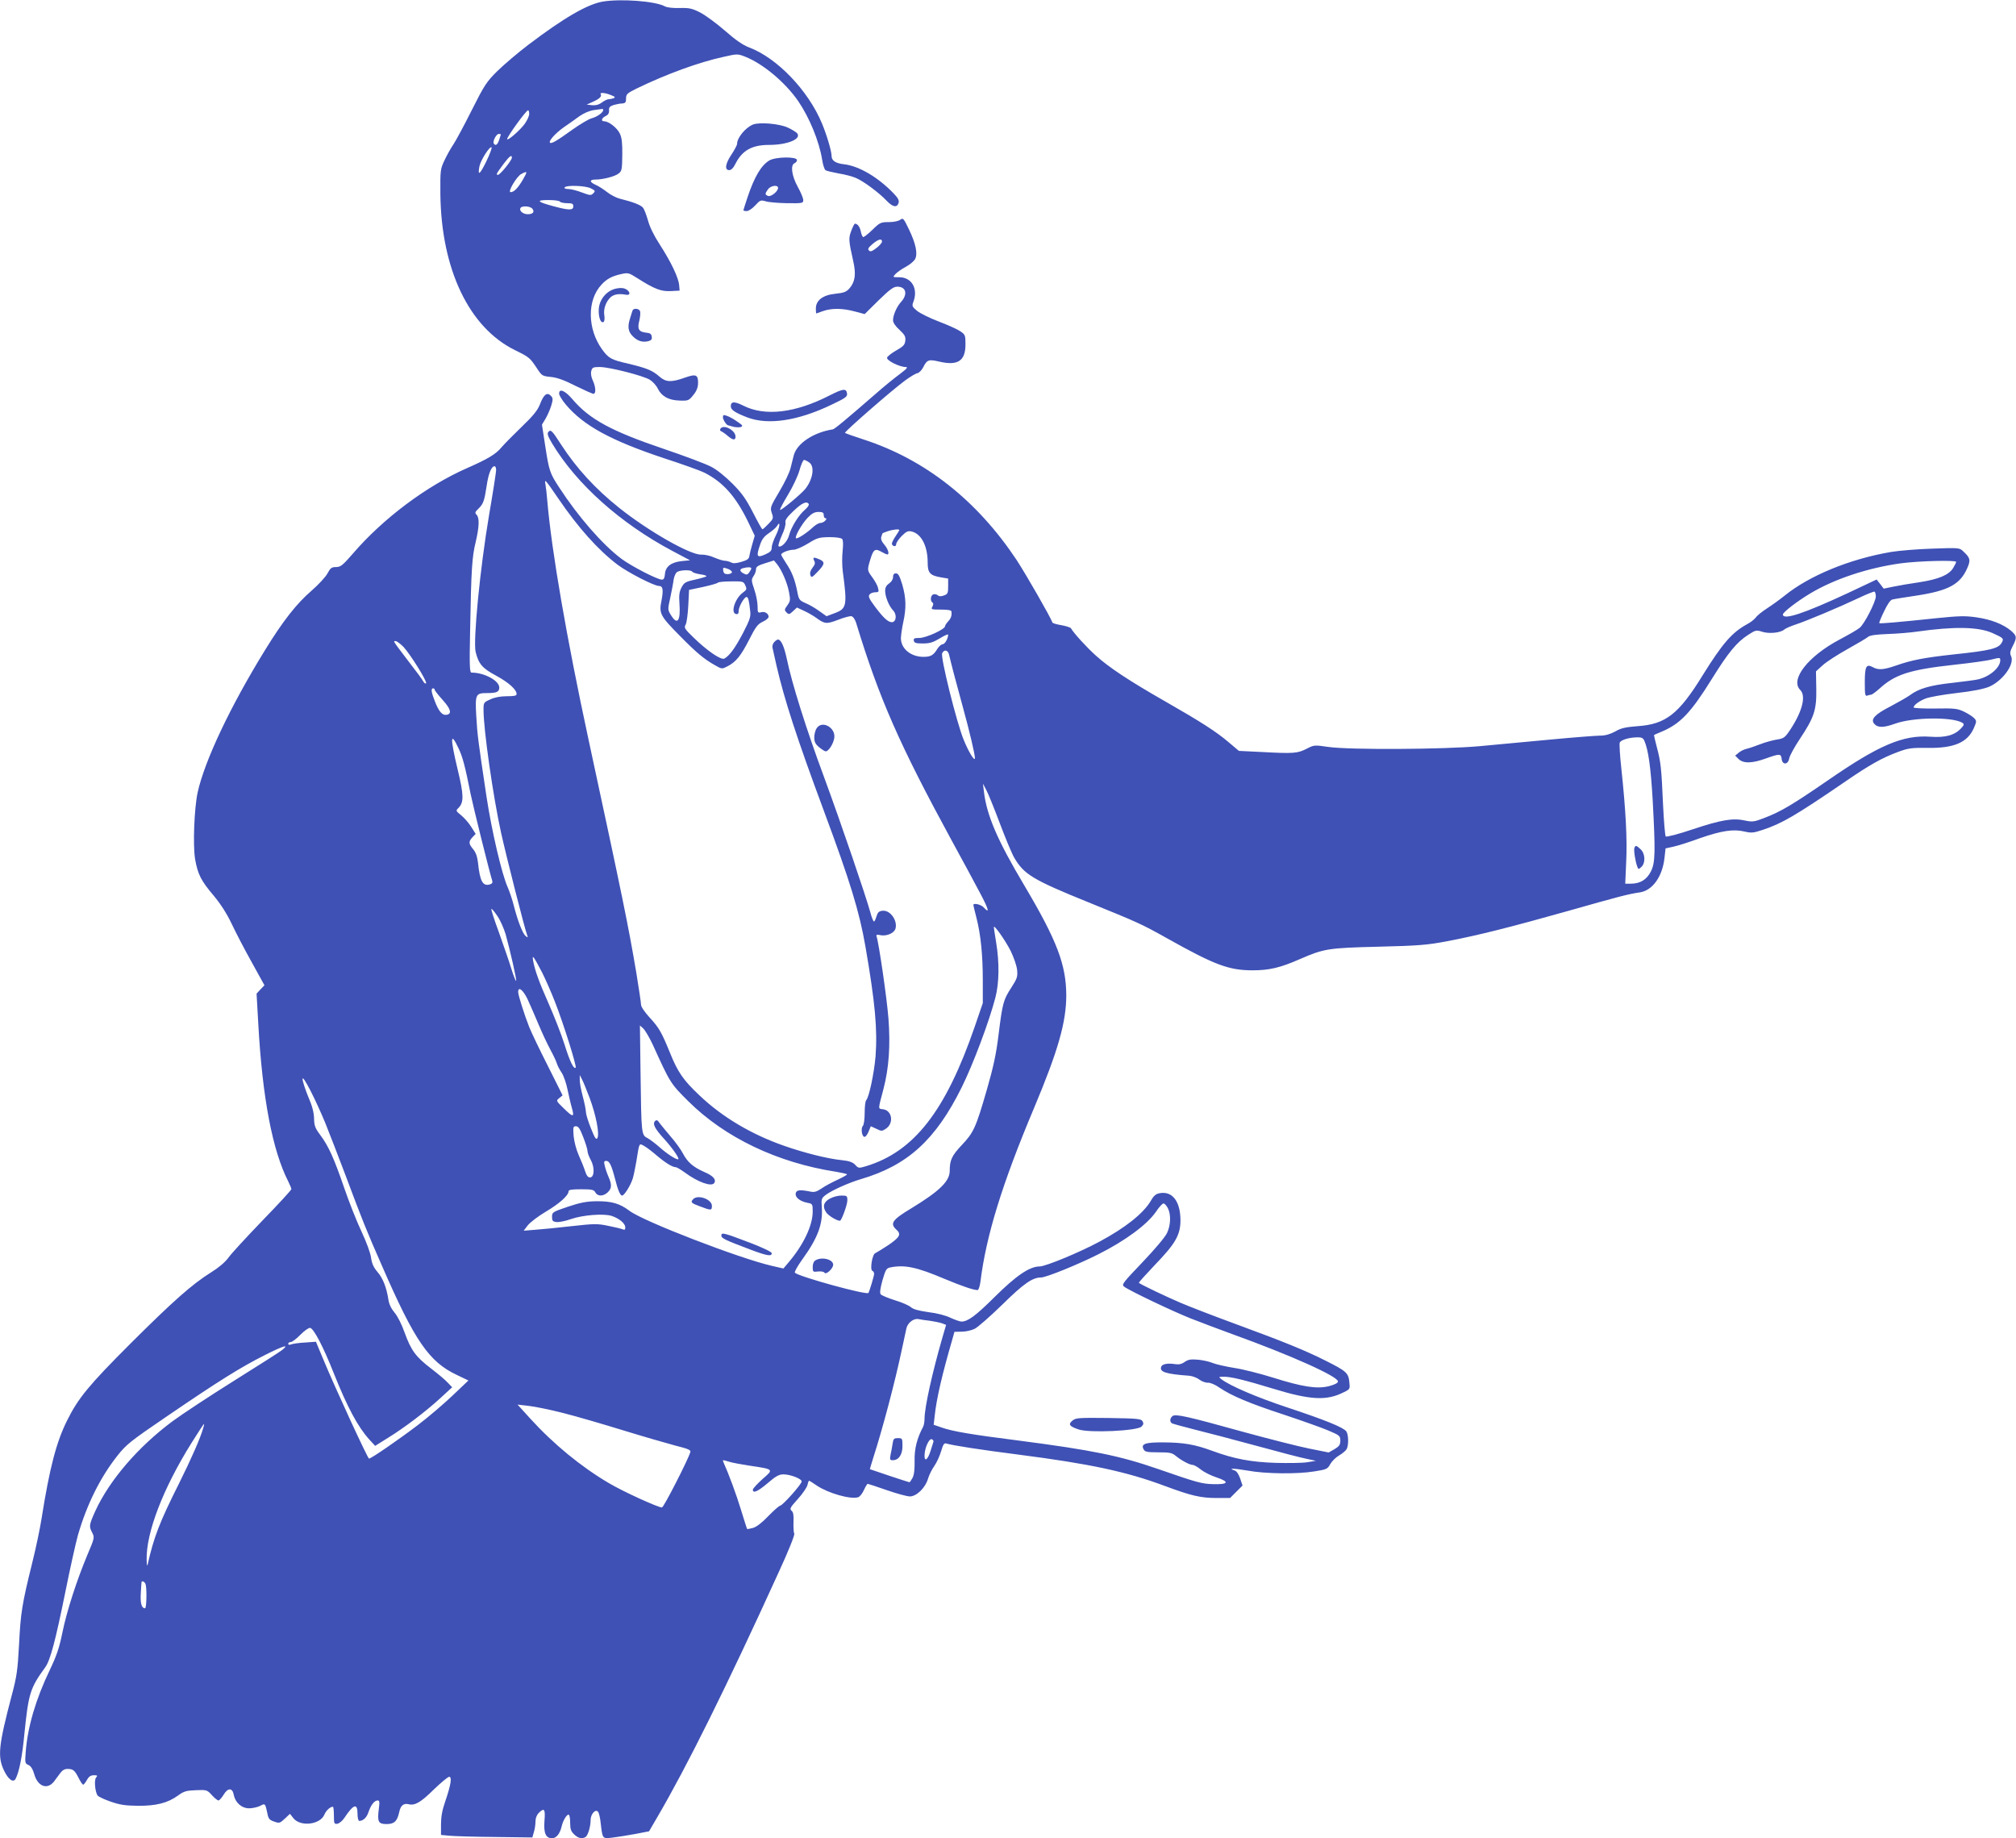
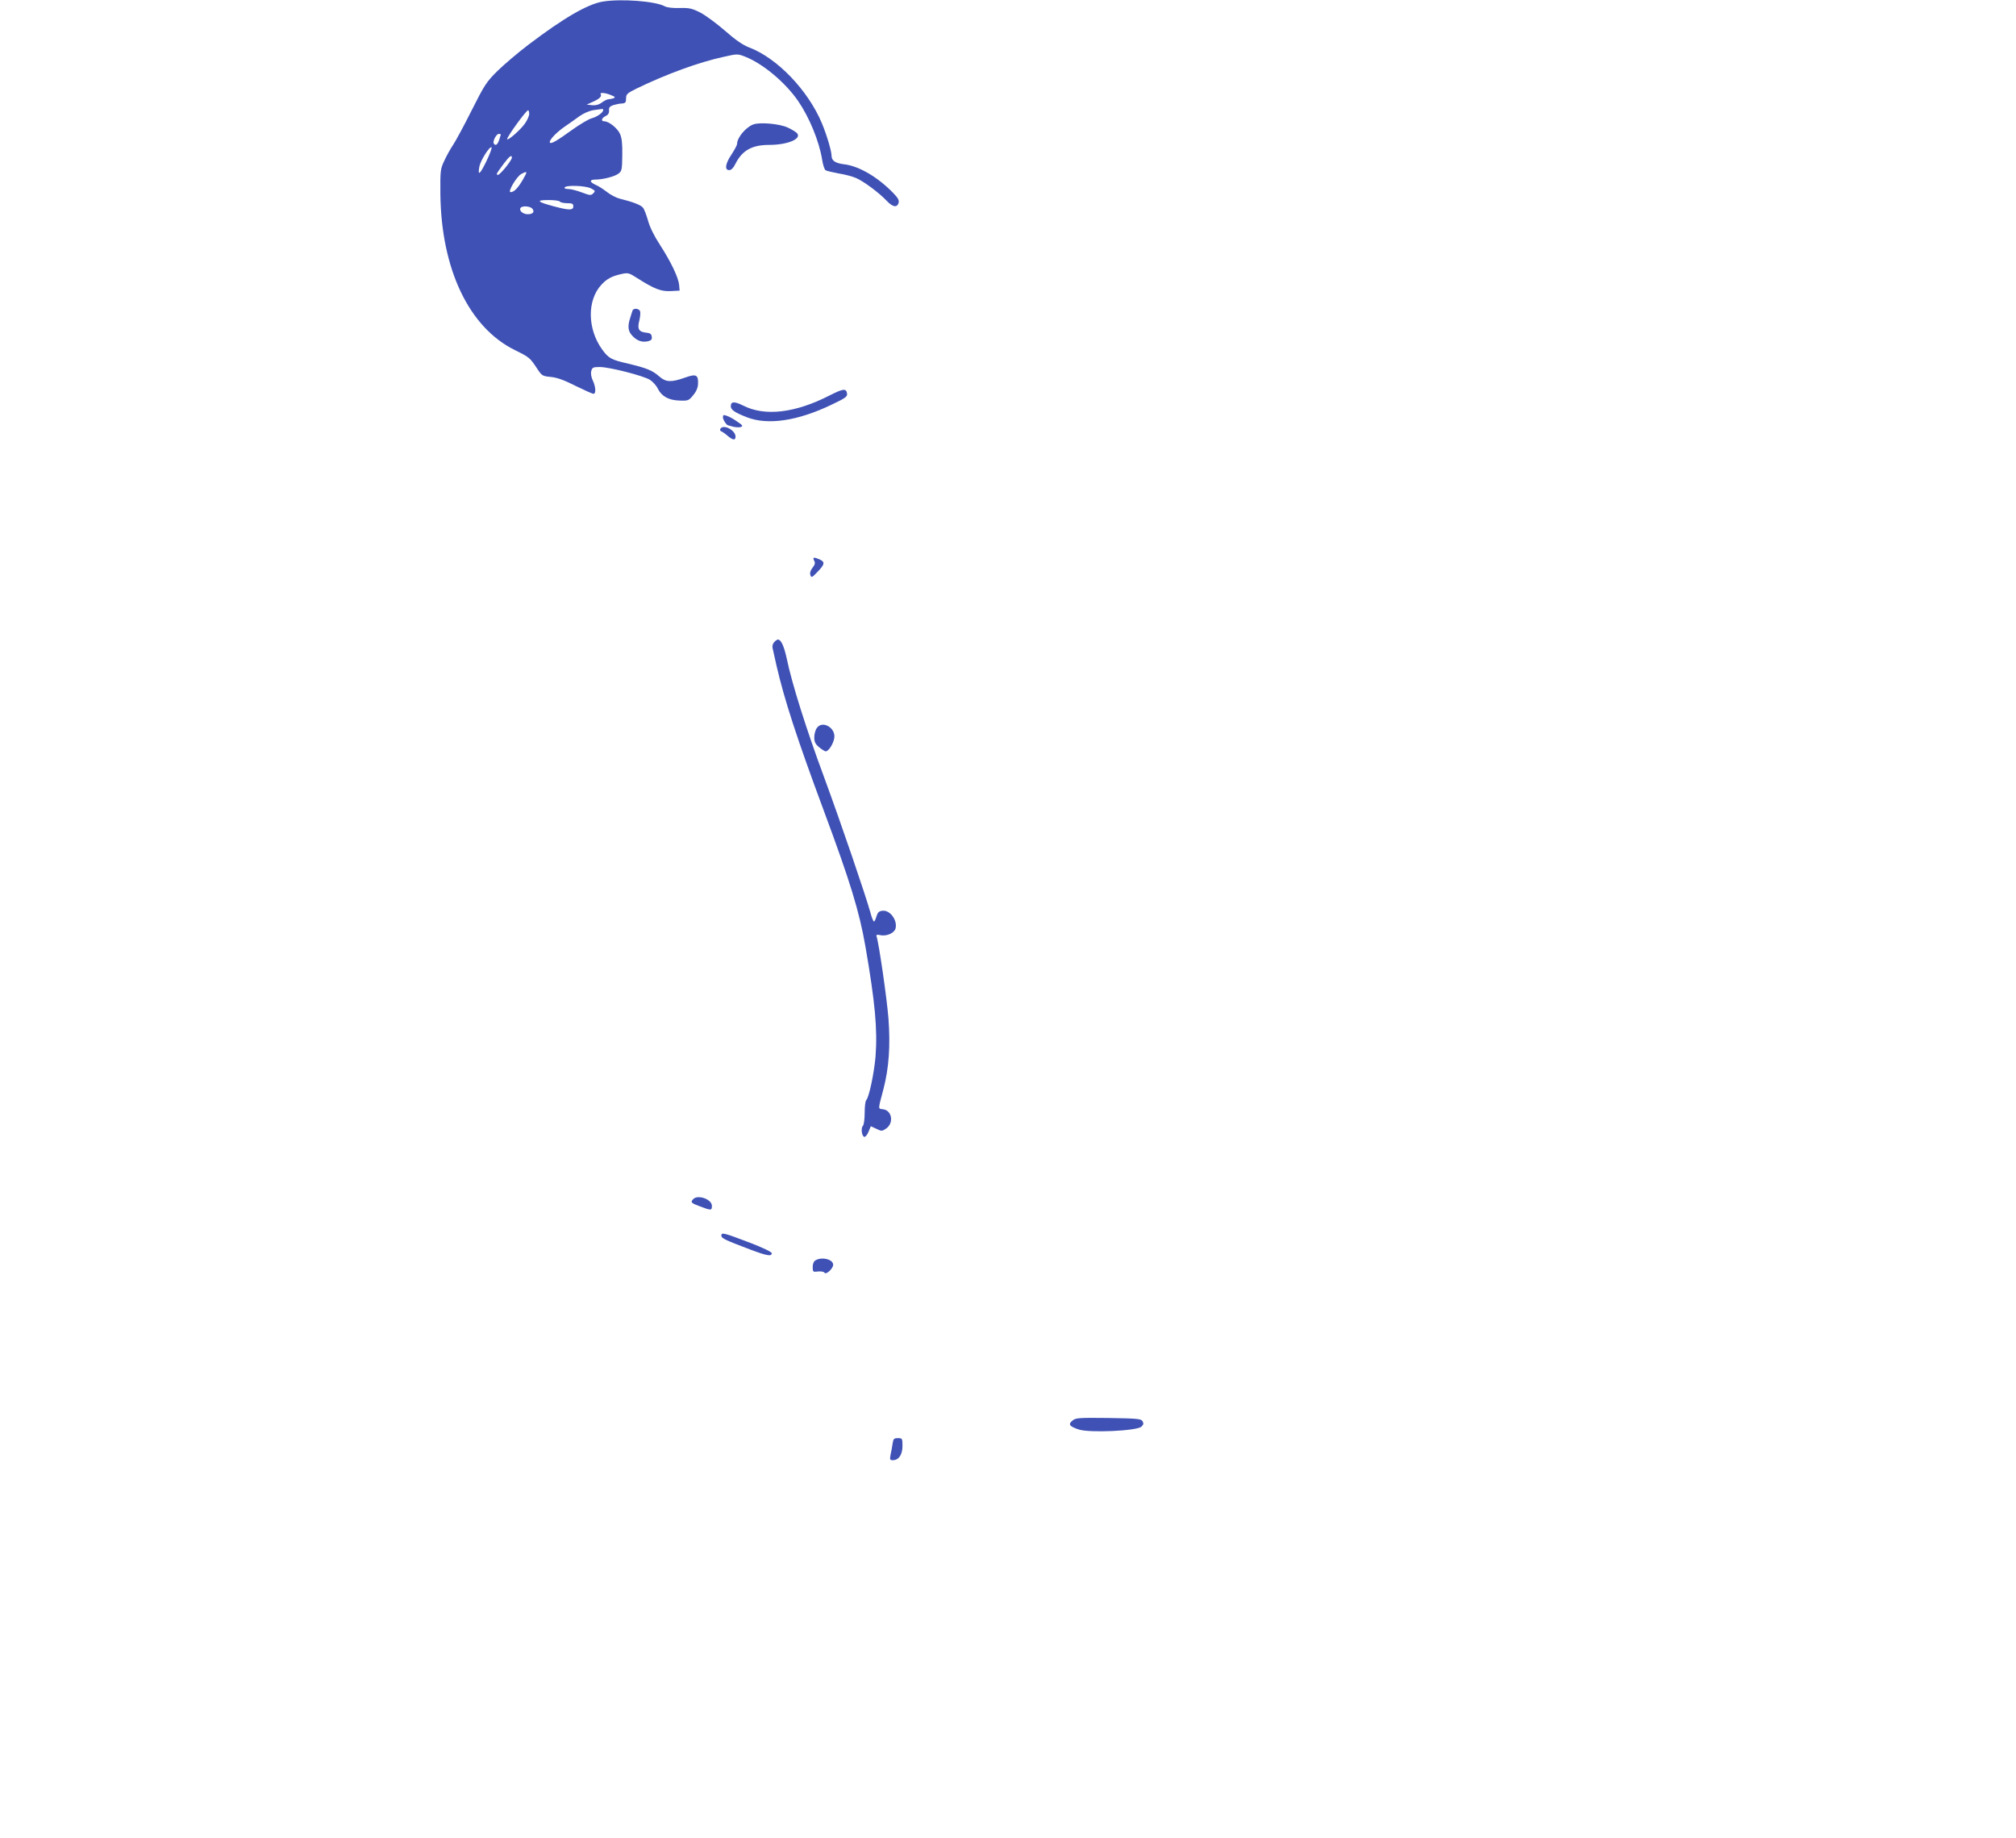
<svg xmlns="http://www.w3.org/2000/svg" version="1.0" width="1280pt" height="1167pt" viewBox="0 0 1280 1167" preserveAspectRatio="xMidYMid meet">
  <g transform="translate(0,1167) scale(0.1,-0.1)" fill="#3f51b5" stroke="none">
    <path d="M3827 11660 c-98 -17 -248 -104 -472 -274 -66 -50 -154 -125 -196 -166 -70 -69 -83 -89 -164 -250 -48 -96 -101 -194 -117 -218 -16 -23 -41 -68 -56 -100 -26 -55 -27 -63 -26 -212 5 -479 182 -850 474 -993 91 -45 94 -47 141 -118 29 -44 33 -47 87 -52 40 -4 86 -21 157 -57 55 -27 106 -50 113 -50 17 0 15 43 -4 84 -10 21 -14 44 -10 60 6 23 11 26 54 26 61 0 276 -55 318 -81 18 -11 41 -36 51 -57 24 -48 68 -73 138 -75 54 -2 59 0 86 34 20 23 30 48 31 72 2 59 -12 65 -85 39 -85 -30 -119 -29 -161 8 -43 38 -79 53 -196 81 -110 25 -126 34 -168 92 -93 130 -95 312 -3 410 33 36 66 54 125 67 44 10 49 8 101 -25 110 -70 152 -86 213 -83 l57 3 -3 35 c-4 47 -51 146 -122 256 -38 58 -65 114 -76 155 -10 35 -24 72 -32 81 -14 17 -63 36 -148 57 -23 6 -59 25 -80 42 -22 17 -54 38 -71 45 -41 18 -42 34 -3 34 47 0 123 19 147 38 21 15 23 26 24 118 1 75 -3 109 -15 135 -17 37 -71 79 -100 79 -23 0 -16 22 11 34 14 7 21 18 20 35 -2 19 5 26 28 34 17 5 41 10 55 10 21 2 25 7 25 32 0 27 7 33 65 62 189 92 397 168 554 202 88 20 89 20 140 0 112 -45 253 -163 334 -281 71 -104 133 -254 152 -372 5 -33 15 -63 22 -67 7 -4 44 -13 82 -20 39 -6 88 -19 111 -29 47 -20 146 -93 194 -144 39 -41 66 -46 76 -15 5 16 -2 31 -31 61 -99 103 -220 174 -314 185 -54 6 -80 23 -80 52 0 31 -30 132 -61 207 -88 211 -285 416 -463 483 -39 15 -85 46 -153 106 -54 47 -125 99 -158 116 -52 26 -70 30 -131 28 -40 -1 -80 3 -93 11 -62 33 -278 49 -394 30z m53 -594 c25 -10 29 -14 15 -20 -9 -3 -23 -6 -31 -6 -8 0 -27 -9 -43 -21 -19 -14 -39 -19 -62 -17 l-34 4 40 18 c42 19 57 34 49 48 -8 13 31 9 66 -6z m-50 -94 c0 -16 -37 -43 -73 -53 -20 -5 -75 -38 -124 -73 -100 -72 -132 -90 -141 -82 -10 11 34 60 89 99 30 20 74 52 99 70 28 19 62 34 90 38 25 3 48 7 53 7 4 1 7 -2 7 -6z m-470 -25 c0 -13 -13 -42 -29 -64 -29 -40 -111 -111 -111 -96 0 16 120 182 133 183 4 0 7 -11 7 -23z m-180 -131 c0 -1 -5 -17 -11 -35 -11 -31 -23 -39 -34 -22 -8 14 16 61 32 61 7 0 13 -2 13 -4z m-93 -172 c-41 -84 -55 -93 -43 -30 8 39 64 128 77 121 4 -3 -11 -44 -34 -91z m163 25 c0 -17 -74 -108 -88 -109 -15 0 -11 7 38 73 35 46 50 57 50 36z m69 -141 c-32 -54 -55 -77 -77 -78 -21 0 38 99 67 115 41 22 42 18 10 -37z m433 -54 c28 -14 29 -17 15 -31 -14 -15 -21 -14 -72 5 -31 12 -70 22 -86 22 -18 0 -28 4 -24 10 10 16 132 12 167 -6z m-197 -84 c3 -5 24 -10 46 -10 32 0 39 -3 39 -20 0 -26 -27 -26 -127 1 -104 28 -112 39 -31 39 37 0 70 -4 73 -10z m-175 -45 c16 -20 4 -35 -29 -35 -31 0 -57 23 -46 40 9 15 61 12 75 -5z" />
    <path d="M4780 10879 c-48 -20 -100 -84 -100 -122 0 -8 -16 -38 -35 -67 -40 -59 -46 -100 -15 -100 13 0 27 14 41 43 42 82 104 117 211 117 118 0 209 38 179 74 -7 8 -33 24 -59 36 -53 25 -182 36 -222 19z" />
-     <path d="M4884 10651 c-52 -32 -94 -103 -138 -234 -14 -42 -26 -80 -26 -82 0 -3 10 -5 21 -5 12 0 36 16 54 36 31 34 35 35 67 26 18 -6 79 -11 136 -12 98 -1 102 0 102 20 0 12 -16 50 -35 84 -38 69 -48 139 -20 150 8 3 15 12 15 20 0 23 -137 21 -176 -3z m56 -174 c0 -22 -45 -58 -63 -51 -21 8 -21 14 -1 42 17 24 64 31 64 9z" />
-     <path d="M5716 10275 c-12 -9 -42 -15 -73 -15 -51 0 -57 -3 -105 -50 -28 -27 -54 -47 -58 -45 -5 3 -12 20 -15 38 -7 29 -20 46 -37 47 -3 0 -14 -20 -23 -45 -18 -47 -17 -62 12 -191 19 -83 13 -131 -22 -173 -21 -24 -35 -30 -92 -36 -79 -8 -123 -42 -123 -94 0 -17 1 -31 3 -31 1 0 20 7 42 15 54 19 124 19 201 -2 l64 -17 88 87 c72 70 95 87 119 87 57 0 68 -49 23 -98 -26 -28 -50 -83 -50 -115 0 -15 15 -38 41 -61 33 -31 40 -43 37 -69 -3 -26 -12 -36 -58 -62 -30 -17 -56 -38 -58 -46 -3 -18 80 -59 118 -59 17 0 9 -10 -36 -44 -33 -24 -102 -80 -154 -126 -204 -177 -261 -224 -273 -226 -122 -19 -227 -89 -247 -164 -5 -19 -14 -57 -21 -83 -6 -26 -38 -93 -71 -148 -57 -96 -59 -102 -48 -135 12 -34 10 -38 -21 -70 -18 -19 -35 -34 -38 -34 -4 0 -31 49 -61 108 -44 85 -70 122 -130 182 -45 45 -99 89 -135 107 -34 18 -167 68 -297 112 -337 114 -475 189 -584 317 -47 55 -84 70 -84 35 0 -10 19 -42 43 -70 112 -133 286 -228 623 -340 117 -38 231 -79 255 -91 119 -60 199 -150 276 -307 l45 -94 -15 -52 c-9 -29 -17 -63 -19 -76 -2 -19 -13 -27 -51 -38 -34 -10 -53 -11 -66 -3 -11 5 -28 10 -39 10 -11 0 -40 9 -66 20 -25 12 -63 20 -83 19 -68 -4 -338 150 -523 298 -149 119 -269 249 -367 400 -60 93 -66 98 -82 80 -8 -10 -2 -28 25 -73 155 -258 433 -506 762 -681 l113 -60 -51 -5 c-68 -7 -104 -34 -108 -81 -2 -26 -8 -37 -19 -37 -29 0 -197 87 -258 133 -119 89 -274 267 -393 450 -62 94 -66 108 -91 271 l-20 130 24 40 c13 23 29 60 36 84 11 38 10 45 -4 60 -24 24 -45 7 -68 -53 -15 -39 -41 -72 -117 -145 -54 -52 -112 -111 -128 -130 -35 -43 -87 -74 -219 -132 -257 -113 -532 -319 -724 -542 -66 -76 -79 -86 -108 -86 -28 0 -35 -6 -53 -39 -11 -22 -57 -72 -102 -111 -95 -82 -180 -190 -294 -375 -222 -360 -384 -703 -429 -905 -22 -102 -31 -338 -16 -426 17 -95 38 -136 117 -229 45 -54 83 -113 115 -180 26 -55 83 -165 128 -245 l80 -145 -25 -26 -25 -27 11 -193 c26 -470 90 -803 190 -999 11 -22 20 -44 20 -49 0 -6 -83 -96 -185 -201 -101 -105 -199 -211 -216 -236 -20 -27 -61 -62 -108 -91 -120 -75 -239 -180 -512 -452 -264 -264 -332 -346 -403 -489 -68 -136 -111 -300 -162 -622 -9 -58 -35 -184 -59 -280 -65 -263 -74 -318 -84 -520 -9 -163 -14 -202 -47 -325 -83 -316 -90 -385 -50 -472 28 -60 60 -83 75 -56 23 45 42 139 56 287 26 255 36 289 132 421 32 43 66 172 128 479 30 149 66 311 80 361 57 196 142 366 250 503 57 72 82 92 311 248 334 228 474 315 623 390 121 61 161 73 113 34 -13 -11 -150 -98 -305 -195 -155 -97 -331 -213 -392 -258 -219 -163 -400 -374 -490 -570 -40 -89 -41 -97 -19 -138 15 -30 14 -34 -32 -142 -68 -163 -130 -355 -158 -492 -19 -94 -36 -145 -79 -235 -90 -187 -142 -364 -154 -525 -5 -66 -4 -71 18 -80 15 -7 27 -26 36 -57 22 -79 82 -102 125 -49 12 17 31 41 41 55 12 17 27 26 45 26 36 0 46 -8 71 -57 12 -24 25 -43 29 -43 4 0 15 14 24 30 12 22 25 30 44 30 22 0 25 -2 14 -15 -13 -15 -7 -87 9 -113 4 -7 41 -25 82 -39 60 -21 93 -26 174 -27 117 -1 190 18 255 65 37 27 53 32 114 34 68 3 71 2 101 -31 17 -19 36 -34 42 -34 6 0 20 16 32 35 27 46 57 47 65 1 10 -50 50 -86 98 -86 21 0 52 7 69 15 33 18 33 17 47 -49 6 -32 13 -40 42 -50 33 -12 37 -11 68 18 l33 31 22 -28 c45 -56 171 -41 197 24 11 26 37 49 54 49 3 0 6 -25 6 -56 0 -51 2 -55 22 -52 12 2 33 19 45 38 58 87 83 95 83 25 0 -25 5 -45 11 -45 25 0 48 22 59 57 15 44 37 73 58 73 12 0 13 -10 7 -55 -10 -81 -3 -95 50 -95 49 0 67 18 80 77 8 40 28 57 59 49 40 -10 77 11 162 95 45 43 88 79 96 79 19 0 11 -51 -26 -159 -18 -51 -26 -96 -26 -142 l0 -68 53 -5 c28 -3 159 -7 290 -8 l237 -3 10 35 c6 19 10 50 10 68 0 19 8 40 20 52 36 36 43 26 37 -49 -6 -78 8 -111 48 -111 27 0 50 28 61 75 8 36 31 75 44 75 6 0 10 -23 10 -50 0 -41 5 -56 25 -75 25 -25 50 -31 73 -17 15 10 32 66 32 108 0 37 31 72 47 52 6 -7 14 -40 17 -73 12 -101 10 -98 75 -91 31 4 96 14 144 23 l88 17 53 91 c185 316 436 820 772 1558 60 130 101 233 97 240 -4 7 -6 39 -5 73 2 45 -1 64 -12 73 -14 12 -9 21 40 75 30 33 57 73 61 89 3 15 8 27 10 27 2 0 24 -14 49 -31 71 -48 215 -90 263 -74 10 3 26 23 36 45 10 22 21 40 24 40 3 0 58 -18 121 -40 63 -22 129 -40 147 -40 42 0 98 54 115 112 7 24 25 60 40 81 15 21 34 63 43 93 13 44 19 54 33 50 45 -13 212 -39 462 -71 449 -58 681 -107 927 -199 167 -62 227 -76 327 -76 l86 0 40 40 39 39 -15 45 c-10 28 -23 48 -36 51 -46 15 -4 14 83 -1 115 -21 316 -23 425 -5 77 12 83 15 100 46 10 18 35 43 56 55 21 12 42 30 48 40 14 26 12 93 -2 113 -20 26 -134 72 -372 151 -199 66 -366 138 -421 180 -19 15 -19 15 15 16 46 0 133 -21 310 -75 241 -74 344 -79 453 -23 39 19 39 20 34 66 -6 56 -19 68 -151 134 -127 64 -259 118 -572 233 -139 51 -297 112 -350 135 -87 37 -253 116 -263 126 -2 2 43 52 100 112 134 139 164 192 164 287 -1 119 -52 185 -132 170 -24 -4 -38 -16 -56 -48 -47 -80 -161 -171 -327 -260 -126 -68 -342 -157 -379 -157 -64 0 -149 -58 -286 -194 -121 -120 -170 -156 -211 -156 -9 0 -40 11 -69 24 -30 15 -88 30 -141 36 -62 9 -95 18 -110 31 -12 11 -57 31 -101 44 -44 14 -85 31 -91 38 -7 8 -4 35 11 89 20 69 25 77 51 82 90 18 166 2 341 -72 113 -47 185 -72 212 -72 6 0 14 23 18 53 36 291 137 620 340 1102 153 364 205 546 205 717 -1 194 -59 347 -266 696 -171 287 -239 445 -257 597 l-6 50 21 -40 c12 -22 50 -116 85 -209 35 -93 76 -192 92 -220 62 -107 118 -141 471 -284 320 -130 334 -136 504 -231 300 -168 389 -201 539 -201 105 0 175 16 300 71 154 67 180 71 502 79 252 6 308 11 430 34 196 37 410 91 775 194 314 89 381 107 453 117 79 12 142 100 155 217 l7 62 50 11 c28 6 104 30 169 54 135 47 212 59 282 42 43 -10 57 -9 114 10 124 41 207 89 530 310 150 103 230 148 330 185 67 25 87 27 187 26 168 -3 255 34 295 125 18 42 19 46 3 63 -9 10 -38 29 -63 41 -43 21 -60 23 -184 21 -76 -1 -138 2 -138 7 0 14 34 40 75 56 21 9 109 25 196 35 106 12 173 26 208 40 87 38 163 143 140 194 -9 18 -7 32 10 64 28 55 27 65 -11 98 -50 42 -128 72 -220 85 -69 10 -110 9 -248 -5 -245 -26 -363 -36 -368 -32 -2 2 11 36 30 74 21 45 40 73 53 76 11 3 80 14 154 25 202 31 276 71 321 173 23 52 20 66 -24 107 -25 24 -26 24 -198 18 -95 -3 -213 -13 -261 -21 -264 -45 -521 -151 -678 -279 -30 -24 -80 -60 -111 -80 -31 -20 -63 -46 -71 -58 -8 -11 -32 -30 -53 -41 -96 -52 -156 -120 -284 -326 -151 -245 -234 -310 -412 -322 -77 -6 -106 -12 -143 -34 -32 -17 -62 -26 -94 -26 -25 0 -167 -11 -316 -25 -148 -14 -351 -33 -450 -42 -231 -21 -827 -24 -960 -5 -90 13 -92 13 -140 -12 -57 -29 -83 -31 -285 -20 l-144 7 -65 55 c-80 68 -177 130 -406 261 -226 129 -354 214 -436 288 -57 51 -139 140 -159 174 -4 6 -32 15 -61 20 -30 5 -55 12 -57 17 -11 33 -169 308 -228 398 -251 377 -579 636 -968 763 -64 21 -119 40 -121 43 -6 6 299 272 381 332 32 24 68 45 79 47 11 2 28 20 37 38 24 48 35 51 103 35 117 -27 165 5 165 110 0 58 -2 62 -33 83 -17 12 -79 40 -137 62 -58 22 -120 53 -138 68 -30 25 -33 31 -23 56 32 84 -10 157 -90 157 -42 0 -42 0 -24 20 11 12 40 32 66 46 26 14 52 36 59 49 18 34 5 97 -38 187 -35 73 -38 76 -56 63z m-116 -139 c0 -7 -16 -26 -36 -41 -28 -21 -38 -25 -47 -15 -9 9 -4 18 23 41 37 31 60 37 60 15z m-462 -1402 c36 -25 24 -106 -25 -168 -26 -32 -154 -139 -160 -133 -3 3 20 46 50 96 30 49 63 119 73 155 10 36 23 66 29 66 6 0 21 -7 33 -16z m-1988 -48 c0 -13 -20 -142 -45 -287 -57 -336 -102 -799 -85 -868 19 -77 43 -104 131 -151 79 -43 129 -88 129 -116 0 -11 -15 -14 -62 -14 -40 0 -78 -7 -105 -20 -42 -19 -43 -20 -43 -67 0 -125 60 -545 111 -778 35 -157 149 -607 167 -655 5 -13 3 -13 -11 -2 -19 16 -50 96 -74 190 -9 37 -27 90 -39 118 -38 84 -102 359 -135 576 -54 360 -58 392 -65 511 -8 138 -4 147 66 147 63 0 80 7 80 35 0 44 -95 95 -176 95 -12 0 -14 37 -9 273 7 385 12 461 35 555 23 97 25 155 6 174 -12 12 -10 18 11 38 32 31 38 49 53 146 11 77 30 124 50 124 6 0 10 -11 10 -24z m395 -181 c126 -185 252 -326 376 -420 65 -49 232 -135 263 -135 25 0 29 -24 16 -93 -17 -82 -8 -98 118 -225 103 -105 153 -147 223 -186 42 -24 43 -24 78 -6 54 28 85 66 138 170 41 81 54 98 86 113 20 9 37 23 37 31 0 21 -24 36 -48 29 -20 -5 -22 -2 -22 39 0 24 -9 72 -21 106 -19 56 -19 63 -5 84 9 12 16 32 16 43 0 17 12 25 57 39 l57 18 19 -23 c30 -37 66 -119 77 -180 9 -48 8 -56 -11 -82 -19 -27 -20 -30 -5 -45 14 -14 18 -14 41 8 l25 23 41 -19 c23 -10 58 -30 78 -44 57 -42 68 -43 142 -15 38 15 76 25 85 23 10 -2 23 -20 30 -43 146 -479 275 -772 606 -1380 69 -126 151 -278 182 -337 54 -102 62 -133 21 -88 -16 18 -65 29 -65 15 0 -3 9 -40 20 -83 27 -107 40 -232 40 -399 l0 -141 -51 -149 c-185 -537 -386 -795 -692 -887 -44 -13 -47 -13 -67 9 -16 17 -38 25 -87 30 -89 9 -236 46 -362 90 -210 73 -397 184 -542 323 -102 96 -136 147 -185 268 -53 130 -69 159 -130 225 -32 35 -54 68 -54 81 0 13 -14 104 -30 203 -51 301 -84 462 -304 1483 -138 640 -234 1194 -261 1512 -3 41 -9 89 -12 105 -7 38 -2 33 82 -90z m1590 -35 c3 -6 -7 -21 -23 -35 -40 -33 -88 -110 -102 -163 -10 -40 -52 -83 -67 -69 -3 4 6 34 21 68 16 33 26 70 23 81 -4 15 9 34 51 74 55 52 84 65 97 44z m95 -70 c0 -11 5 -20 11 -20 8 0 8 -5 -1 -15 -7 -8 -21 -15 -31 -15 -10 0 -31 -12 -46 -26 -39 -37 -102 -78 -109 -71 -10 9 37 91 74 130 27 28 44 37 69 37 26 0 33 -4 33 -20z m-304 -129 c-14 -28 -26 -62 -26 -76 0 -21 -8 -30 -42 -45 -52 -23 -58 -14 -33 59 12 37 26 55 55 75 22 15 46 35 53 46 24 41 19 -7 -7 -59z m784 34 c0 -2 -11 -21 -25 -41 -14 -21 -24 -42 -22 -48 6 -17 27 -18 27 -1 0 9 16 33 35 52 29 29 40 34 63 29 62 -15 102 -92 102 -198 0 -66 15 -82 88 -94 l42 -7 0 -49 c0 -43 -3 -50 -26 -58 -19 -7 -31 -7 -40 1 -8 6 -21 9 -29 5 -17 -6 -20 -41 -5 -51 7 -4 7 -13 0 -26 -10 -18 -7 -19 55 -19 45 0 65 -4 66 -12 3 -27 -3 -44 -22 -64 -10 -11 -19 -25 -19 -30 0 -19 -121 -74 -162 -74 -32 0 -39 -3 -36 -17 3 -15 14 -18 58 -18 44 0 65 7 108 33 28 17 52 28 52 23 0 -24 -21 -61 -35 -61 -8 0 -22 -12 -32 -27 -26 -43 -43 -53 -90 -53 -80 0 -143 52 -143 119 1 20 7 65 15 101 20 91 18 154 -6 238 -17 56 -26 72 -40 72 -13 0 -19 -7 -19 -24 0 -14 -10 -30 -25 -40 -17 -12 -25 -25 -25 -47 0 -37 24 -97 52 -126 24 -26 18 -73 -10 -73 -24 1 -52 26 -106 98 -38 51 -45 66 -35 78 6 8 23 14 36 14 22 0 24 3 18 27 -3 15 -20 45 -36 67 -34 47 -34 45 -12 118 19 62 30 68 73 43 14 -8 28 -14 33 -15 16 0 6 34 -18 62 -18 21 -24 37 -19 52 4 11 7 21 8 21 0 1 15 6 31 12 31 11 75 16 75 8z m-363 -57 c7 -8 7 -37 3 -76 -4 -35 -4 -93 1 -130 29 -216 25 -236 -50 -264 l-53 -20 -44 31 c-24 18 -63 41 -87 51 -43 19 -45 22 -56 80 -15 73 -34 122 -72 178 -16 24 -29 47 -29 51 0 12 48 31 79 31 15 0 56 18 92 40 58 36 70 39 135 40 46 0 75 -5 81 -12z m7073 -145 c0 -5 -9 -22 -19 -39 -27 -44 -91 -71 -212 -90 -57 -8 -132 -21 -166 -28 l-63 -13 -22 29 -23 29 -180 -85 c-283 -132 -415 -175 -415 -137 0 14 88 82 171 132 156 94 369 164 579 193 113 15 350 21 350 9z m-7773 -67 c-2 -6 -15 -11 -28 -11 -17 0 -25 6 -27 22 -3 21 -1 22 28 12 17 -6 29 -16 27 -23z m123 26 c0 -5 -6 -16 -13 -26 -11 -15 -17 -17 -35 -7 -27 14 -28 28 -4 34 29 8 52 7 52 -1z m-375 -21 c3 -6 26 -13 51 -17 25 -3 42 -9 39 -13 -4 -3 -37 -13 -73 -21 -60 -13 -69 -19 -85 -50 -14 -27 -17 -50 -13 -101 8 -112 -13 -141 -54 -74 -21 34 -21 35 -4 112 9 43 19 94 21 113 3 19 12 41 21 48 19 14 88 16 97 3z m337 -87 c11 -24 9 -28 -15 -46 -50 -36 -80 -129 -44 -136 12 -3 17 3 17 20 0 26 35 88 50 88 10 0 16 -21 23 -88 5 -37 -2 -56 -45 -140 -50 -95 -86 -145 -119 -163 -21 -11 -110 50 -196 134 -56 54 -61 62 -50 81 7 12 14 66 17 121 l5 100 90 19 c50 11 91 23 93 27 2 4 39 8 83 8 76 1 80 0 91 -25z m7178 -70 c0 -34 -74 -178 -103 -200 -13 -11 -70 -44 -127 -74 -200 -106 -316 -254 -250 -320 38 -38 14 -135 -63 -252 -34 -51 -41 -56 -85 -63 -25 -4 -74 -17 -107 -30 -33 -13 -72 -26 -86 -29 -15 -3 -37 -14 -49 -24 l-23 -19 21 -21 c30 -30 86 -29 174 3 87 31 96 31 100 -2 4 -41 41 -39 48 2 3 17 33 72 67 123 91 137 107 183 105 318 l-2 112 43 39 c23 21 94 67 157 102 63 35 122 70 131 78 12 10 49 15 125 18 60 2 143 9 184 15 239 34 391 31 481 -9 69 -31 73 -35 59 -60 -20 -38 -71 -51 -310 -76 -181 -20 -262 -35 -361 -70 -82 -28 -113 -30 -149 -10 -41 22 -50 4 -50 -97 0 -78 2 -89 16 -84 9 3 20 6 25 6 5 0 28 17 52 38 99 91 194 121 477 152 103 11 210 26 239 34 48 12 51 12 51 -6 0 -46 -67 -104 -141 -121 -14 -4 -87 -13 -162 -22 -142 -15 -216 -37 -270 -78 -18 -13 -74 -45 -125 -72 -98 -50 -126 -81 -103 -109 23 -27 59 -27 134 0 114 41 365 44 427 5 12 -8 11 -14 -9 -35 -41 -44 -100 -60 -196 -53 -172 12 -325 -53 -645 -274 -230 -158 -300 -200 -406 -241 -67 -26 -77 -27 -125 -17 -77 17 -152 4 -332 -56 -92 -31 -166 -50 -171 -45 -4 4 -12 95 -17 202 -10 229 -14 270 -40 367 -11 40 -18 74 -17 75 2 1 23 11 48 21 119 50 186 121 319 335 105 169 158 233 231 280 46 30 52 31 86 20 44 -15 118 -8 142 13 9 8 42 22 72 32 68 22 273 108 400 168 52 25 98 43 102 41 4 -3 8 -16 8 -30z m-9348 -321 c43 -46 153 -222 143 -231 -3 -4 -11 1 -17 11 -5 11 -44 64 -87 119 -111 146 -106 138 -89 138 8 0 30 -17 50 -37z m3464 -50 c13 -56 46 -182 89 -338 42 -153 75 -293 75 -318 -1 -25 -41 41 -72 118 -45 111 -148 525 -136 548 13 26 37 21 44 -10z m-3266 -222 c0 -5 23 -34 51 -65 52 -58 60 -89 23 -94 -26 -4 -48 21 -73 86 -23 58 -26 82 -11 82 6 0 10 -4 10 -9z m7680 -323 c26 -59 41 -171 53 -373 18 -334 17 -401 -11 -457 -26 -52 -68 -78 -127 -78 l-36 0 6 138 c7 140 -2 324 -31 595 -9 81 -13 154 -10 162 6 17 57 33 109 34 30 1 39 -4 47 -21z m-7528 -50 c25 -52 41 -112 77 -293 16 -77 119 -493 136 -545 4 -13 0 -20 -13 -24 -46 -15 -65 18 -77 137 -5 40 -14 66 -31 86 -29 35 -30 48 -4 76 l20 21 -29 46 c-16 25 -45 58 -64 73 -33 27 -34 28 -16 46 35 35 34 82 -5 243 -49 205 -47 247 6 134z m247 -1065 c18 -26 40 -77 51 -113 29 -104 72 -292 67 -297 -3 -2 -17 33 -31 79 -14 46 -50 149 -79 231 -30 81 -51 147 -47 147 5 0 22 -21 39 -47z m3258 -220 c20 -42 38 -93 41 -121 4 -43 0 -54 -37 -112 -51 -78 -56 -99 -81 -299 -15 -124 -33 -205 -74 -348 -70 -242 -84 -273 -160 -353 -63 -67 -76 -95 -76 -163 0 -66 -65 -129 -244 -238 -120 -72 -137 -96 -96 -134 34 -30 24 -49 -49 -99 -38 -25 -76 -48 -84 -52 -19 -7 -35 -106 -18 -112 6 -2 11 -11 11 -19 0 -12 -28 -106 -36 -121 -9 -16 -441 103 -467 128 -5 4 17 43 48 86 97 134 130 224 123 326 -4 57 -3 61 26 83 39 29 144 76 221 99 297 87 475 249 640 581 73 147 175 418 215 572 24 93 26 220 5 348 -8 50 -15 94 -15 99 0 20 73 -84 107 -151z m-2975 -137 c22 -44 60 -130 83 -190 52 -133 138 -406 130 -414 -12 -12 -37 39 -71 148 -20 63 -65 178 -99 255 -63 142 -88 212 -100 275 -8 45 2 31 57 -74z m-93 -168 c16 -35 48 -108 71 -163 23 -55 57 -127 75 -160 18 -33 36 -71 40 -85 4 -14 18 -41 31 -60 13 -19 30 -69 38 -110 9 -41 20 -91 26 -110 19 -66 10 -66 -53 -4 -47 46 -47 46 -26 63 l21 17 -95 190 c-53 104 -105 214 -117 244 -31 79 -70 202 -70 222 0 38 30 15 59 -44z m796 -291 c109 -240 112 -246 224 -357 233 -232 568 -392 940 -449 35 -6 66 -13 69 -16 3 -2 -24 -18 -59 -34 -35 -16 -82 -41 -103 -56 -31 -21 -46 -25 -70 -20 -68 14 -91 11 -94 -12 -4 -25 28 -50 75 -59 32 -6 33 -8 33 -55 0 -89 -58 -211 -153 -323 l-33 -39 -74 17 c-205 47 -817 283 -903 349 -62 47 -114 62 -212 61 -62 -1 -102 -9 -180 -35 -97 -33 -100 -35 -100 -64 0 -25 4 -30 28 -33 16 -2 56 6 90 18 77 27 210 37 260 21 49 -16 87 -48 87 -73 0 -15 -4 -18 -17 -12 -10 4 -51 14 -92 22 -67 14 -87 14 -230 -2 -86 -10 -190 -20 -231 -23 l-75 -6 26 34 c15 19 66 58 115 87 86 51 144 103 144 129 0 10 21 13 80 13 69 0 81 -3 90 -20 14 -26 50 -26 78 0 26 25 28 48 6 98 -9 20 -20 52 -24 70 -7 27 -5 32 10 32 19 0 32 -26 54 -110 19 -76 34 -110 46 -110 14 0 56 68 68 110 6 19 15 67 22 105 20 125 17 117 48 101 15 -8 51 -35 81 -61 54 -46 100 -75 122 -75 6 0 33 -16 59 -35 83 -61 169 -91 185 -65 14 22 -8 46 -62 69 -73 32 -108 63 -138 120 -13 25 -48 73 -77 106 -29 34 -60 72 -70 85 -12 19 -19 22 -28 14 -19 -18 -4 -48 60 -118 54 -60 99 -126 85 -126 -16 0 -70 35 -115 75 -28 25 -63 51 -79 60 -39 19 -39 27 -44 408 l-4 307 22 -20 c12 -12 39 -58 60 -103z m-2079 -498 c24 -60 82 -209 128 -331 109 -291 131 -346 233 -578 206 -473 297 -605 472 -688 l75 -36 -101 -96 c-56 -53 -154 -137 -220 -187 -125 -95 -297 -213 -310 -213 -8 0 -214 446 -292 634 l-45 108 -70 -5 c-39 -2 -79 -8 -88 -12 -11 -4 -18 -3 -18 4 0 6 7 11 16 11 9 0 35 20 60 45 24 25 52 45 62 45 22 0 84 -118 150 -285 87 -218 153 -342 227 -424 l37 -40 80 50 c106 65 245 171 336 255 l73 67 -28 29 c-15 17 -63 57 -106 90 -97 74 -127 115 -168 228 -18 52 -45 105 -64 127 -21 25 -35 54 -39 83 -12 77 -35 136 -70 176 -24 28 -35 53 -40 89 -3 28 -30 101 -60 165 -30 63 -80 189 -111 280 -65 189 -99 264 -152 335 -32 43 -38 58 -39 105 -1 38 -12 81 -38 140 -19 47 -35 96 -35 110 0 31 81 -126 145 -281z m1678 160 c41 -111 63 -227 49 -254 -8 -13 -16 -1 -41 62 -18 44 -32 91 -32 104 0 13 -9 58 -20 99 -11 41 -20 89 -19 105 l0 30 13 -25 c8 -14 30 -68 50 -121z m-41 -248 c15 -38 27 -77 27 -87 0 -11 9 -37 21 -58 26 -48 23 -111 -5 -111 -13 0 -22 12 -31 40 -7 22 -25 67 -40 100 -16 36 -29 85 -33 123 -4 57 -3 62 15 62 15 0 26 -16 46 -69z m3712 -451 c20 -39 19 -106 -5 -157 -11 -25 -76 -102 -155 -185 -126 -132 -135 -143 -118 -156 30 -24 311 -158 423 -202 58 -23 177 -68 265 -100 369 -133 670 -268 670 -300 0 -10 -20 -20 -57 -30 -77 -19 -167 -5 -358 55 -80 25 -190 53 -245 61 -55 9 -116 23 -135 31 -19 8 -61 18 -93 21 -47 4 -63 1 -85 -14 -19 -14 -37 -18 -62 -14 -46 7 -80 1 -87 -16 -13 -34 29 -47 179 -58 20 -2 49 -13 64 -25 15 -11 39 -20 53 -19 15 1 46 -12 73 -31 77 -52 190 -100 410 -172 114 -38 241 -83 283 -101 71 -30 75 -34 75 -64 0 -26 -7 -36 -37 -54 l-37 -21 -125 25 c-69 14 -254 61 -411 104 -367 102 -436 117 -456 102 -17 -15 -18 -36 -3 -46 6 -3 70 -21 142 -39 73 -18 249 -64 392 -103 143 -39 287 -77 320 -83 l60 -13 -55 -9 c-30 -5 -120 -6 -200 -4 -157 5 -264 25 -405 77 -109 40 -179 52 -305 53 -118 1 -148 -9 -129 -44 8 -16 21 -19 94 -19 73 0 87 -3 112 -24 34 -28 87 -56 106 -56 8 0 31 -13 51 -29 21 -17 67 -40 102 -51 83 -28 73 -45 -25 -42 -71 2 -100 10 -348 96 -242 84 -418 120 -888 181 -300 38 -417 58 -488 83 l-49 17 7 60 c11 105 47 260 111 480 l14 50 47 1 c27 0 64 9 83 19 19 10 96 77 171 150 138 136 194 175 249 175 32 0 234 82 361 146 174 87 314 191 369 272 19 29 41 52 47 52 7 0 19 -13 28 -30z m-1510 -715 c28 -4 62 -11 76 -16 l26 -10 -24 -82 c-64 -222 -113 -442 -113 -515 0 -18 -4 -40 -9 -50 -39 -73 -56 -141 -54 -216 1 -53 -3 -89 -13 -108 -8 -15 -17 -28 -20 -28 -5 0 -248 81 -251 83 0 1 10 36 23 77 59 184 136 475 179 678 14 64 27 127 30 139 8 35 45 64 75 59 14 -3 48 -8 75 -11z m-2331 -585 c83 -21 255 -71 381 -110 127 -39 276 -82 332 -97 83 -21 101 -28 96 -42 -16 -52 -169 -351 -180 -351 -26 0 -247 101 -338 155 -175 103 -352 248 -500 411 l-79 87 69 -8 c38 -4 137 -24 219 -45z m-2284 -97 c-19 -66 -75 -193 -153 -350 -125 -249 -161 -343 -200 -518 -3 -11 -5 3 -6 32 -4 172 104 453 284 741 42 67 78 122 80 122 2 0 0 -12 -5 -27z m4636 -88 c-2 -7 -10 -31 -17 -54 -17 -56 -39 -75 -39 -32 0 47 29 111 46 104 9 -3 13 -11 10 -18z m-1296 -125 c19 -6 78 -17 131 -25 154 -23 153 -22 80 -85 -33 -30 -61 -60 -61 -67 0 -26 31 -12 95 42 51 44 71 55 99 55 45 0 116 -28 116 -45 0 -17 -121 -153 -137 -154 -7 -1 -40 -30 -75 -66 -40 -42 -74 -68 -97 -75 -19 -5 -36 -8 -37 -7 -2 2 -19 56 -39 121 -29 96 -77 226 -112 304 -6 15 -7 15 37 2z m-3706 -776 c9 -24 7 -154 -3 -154 -22 0 -31 31 -27 96 2 38 4 70 5 72 4 8 20 -1 25 -14z" />
    <path d="M4916 7594 c-9 -9 -14 -25 -11 -37 3 -12 14 -62 25 -112 50 -216 126 -452 301 -923 168 -452 225 -638 264 -862 61 -353 77 -524 64 -697 -9 -105 -41 -259 -59 -277 -6 -6 -10 -42 -10 -81 0 -39 -5 -76 -11 -82 -14 -14 -8 -65 8 -70 7 -3 19 12 27 31 l15 36 35 -16 c32 -16 36 -16 60 0 53 34 41 117 -18 124 -32 4 -32 -5 3 127 35 135 45 275 32 449 -10 128 -61 481 -76 523 -3 9 5 11 25 6 41 -8 89 14 96 43 13 52 -35 118 -83 112 -22 -2 -30 -10 -38 -35 -5 -18 -12 -33 -16 -33 -4 0 -15 26 -23 58 -30 108 -183 557 -294 859 -113 304 -205 597 -237 753 -17 78 -36 120 -56 120 -4 0 -15 -7 -23 -16z" />
    <path d="M5186 7048 c-9 -12 -16 -39 -16 -59 0 -29 7 -43 31 -63 17 -14 36 -26 42 -26 18 1 48 47 54 85 10 65 -76 114 -111 63z" />
    <path d="M5169 8111 c8 -14 6 -25 -10 -45 -13 -17 -18 -33 -14 -46 6 -19 10 -18 46 20 46 47 48 63 14 78 -38 17 -47 15 -36 -7z" />
-     <path d="M10377 6287 c-5 -14 6 -88 19 -120 6 -17 8 -17 25 -1 28 25 25 85 -4 112 -27 26 -33 27 -40 9z" />
-     <path d="M5270 4061 c-41 -21 -49 -51 -25 -87 13 -21 68 -54 88 -54 10 0 47 102 47 129 0 29 -2 31 -38 31 -20 0 -53 -8 -72 -19z" />
    <path d="M5178 3669 c-11 -6 -18 -22 -18 -42 0 -32 2 -33 34 -29 19 2 37 -1 41 -8 10 -15 55 27 55 51 0 34 -72 52 -112 28z" />
    <path d="M4402 4058 c-20 -20 -14 -26 43 -47 71 -27 75 -26 75 4 0 41 -88 73 -118 43z" />
    <path d="M4580 3826 c0 -17 23 -28 179 -87 111 -42 141 -47 141 -25 0 8 -54 34 -137 66 -168 64 -183 68 -183 46z" />
    <path d="M6810 2652 c-30 -24 -21 -37 39 -57 69 -23 371 -9 398 18 14 13 15 21 7 35 -10 15 -34 17 -216 20 -188 2 -207 1 -228 -16z" />
    <path d="M5667 2503 c-3 -21 -9 -53 -13 -70 -5 -29 -4 -33 15 -33 37 0 61 35 61 90 0 48 -1 50 -29 50 -26 0 -29 -4 -34 -37z" />
-     <path d="M3917 9839 c-60 -10 -109 -64 -115 -127 -4 -51 11 -97 30 -86 6 4 8 21 5 42 -7 40 10 88 41 116 21 18 53 23 96 15 28 -6 30 16 4 33 -16 10 -35 12 -61 7z" />
    <path d="M4016 9698 c-3 -7 -9 -28 -15 -47 -18 -55 -13 -86 16 -115 30 -31 62 -41 99 -32 19 5 25 12 22 29 -2 17 -11 23 -35 25 -47 5 -58 23 -44 76 6 25 8 52 5 60 -7 19 -43 21 -48 4z" />
    <path d="M5268 9160 c-218 -112 -411 -135 -549 -65 -56 28 -79 27 -79 -4 0 -23 27 -41 105 -71 132 -50 320 -22 533 80 91 43 103 52 100 72 -5 34 -25 31 -110 -12z" />
    <path d="M4590 9020 c0 -14 23 -50 33 -50 1 0 16 -4 32 -9 17 -4 38 -5 48 -2 16 6 13 11 -20 33 -21 15 -50 32 -65 37 -24 9 -28 8 -28 -9z" />
    <path d="M4574 8948 c-4 -6 -2 -14 5 -16 6 -2 25 -15 40 -28 34 -29 51 -31 51 -6 0 41 -77 81 -96 50z" />
  </g>
</svg>